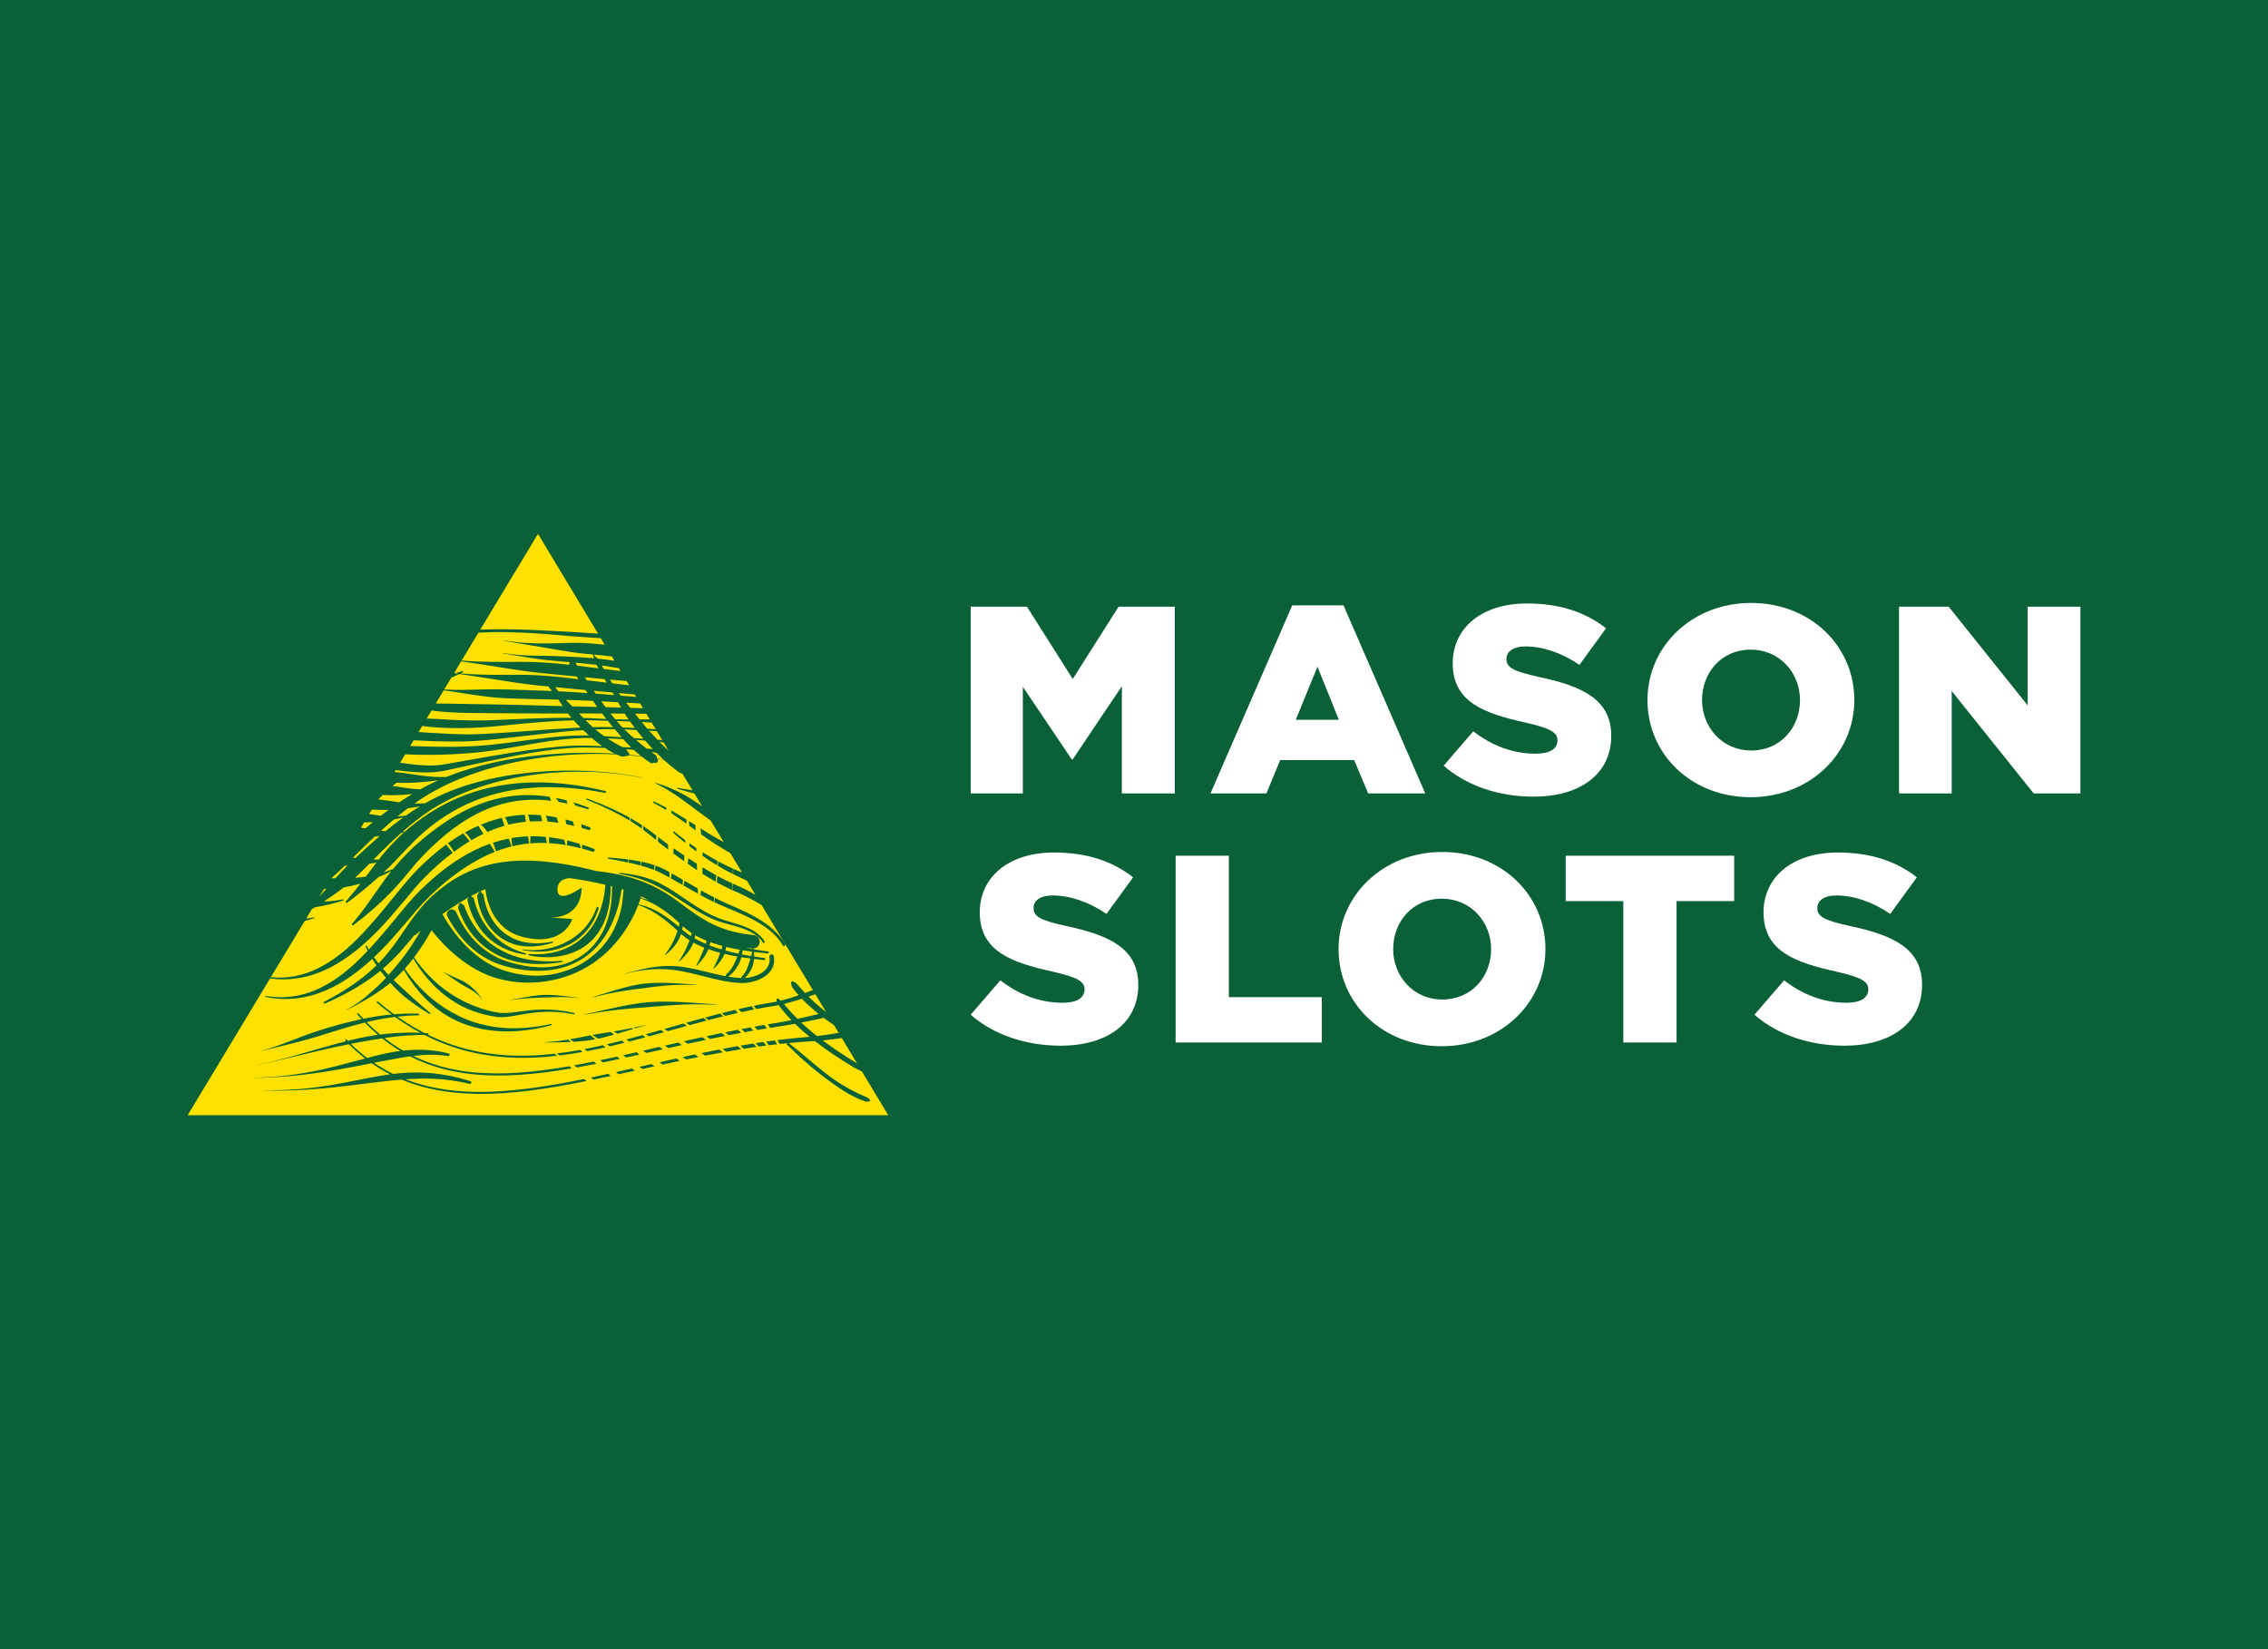
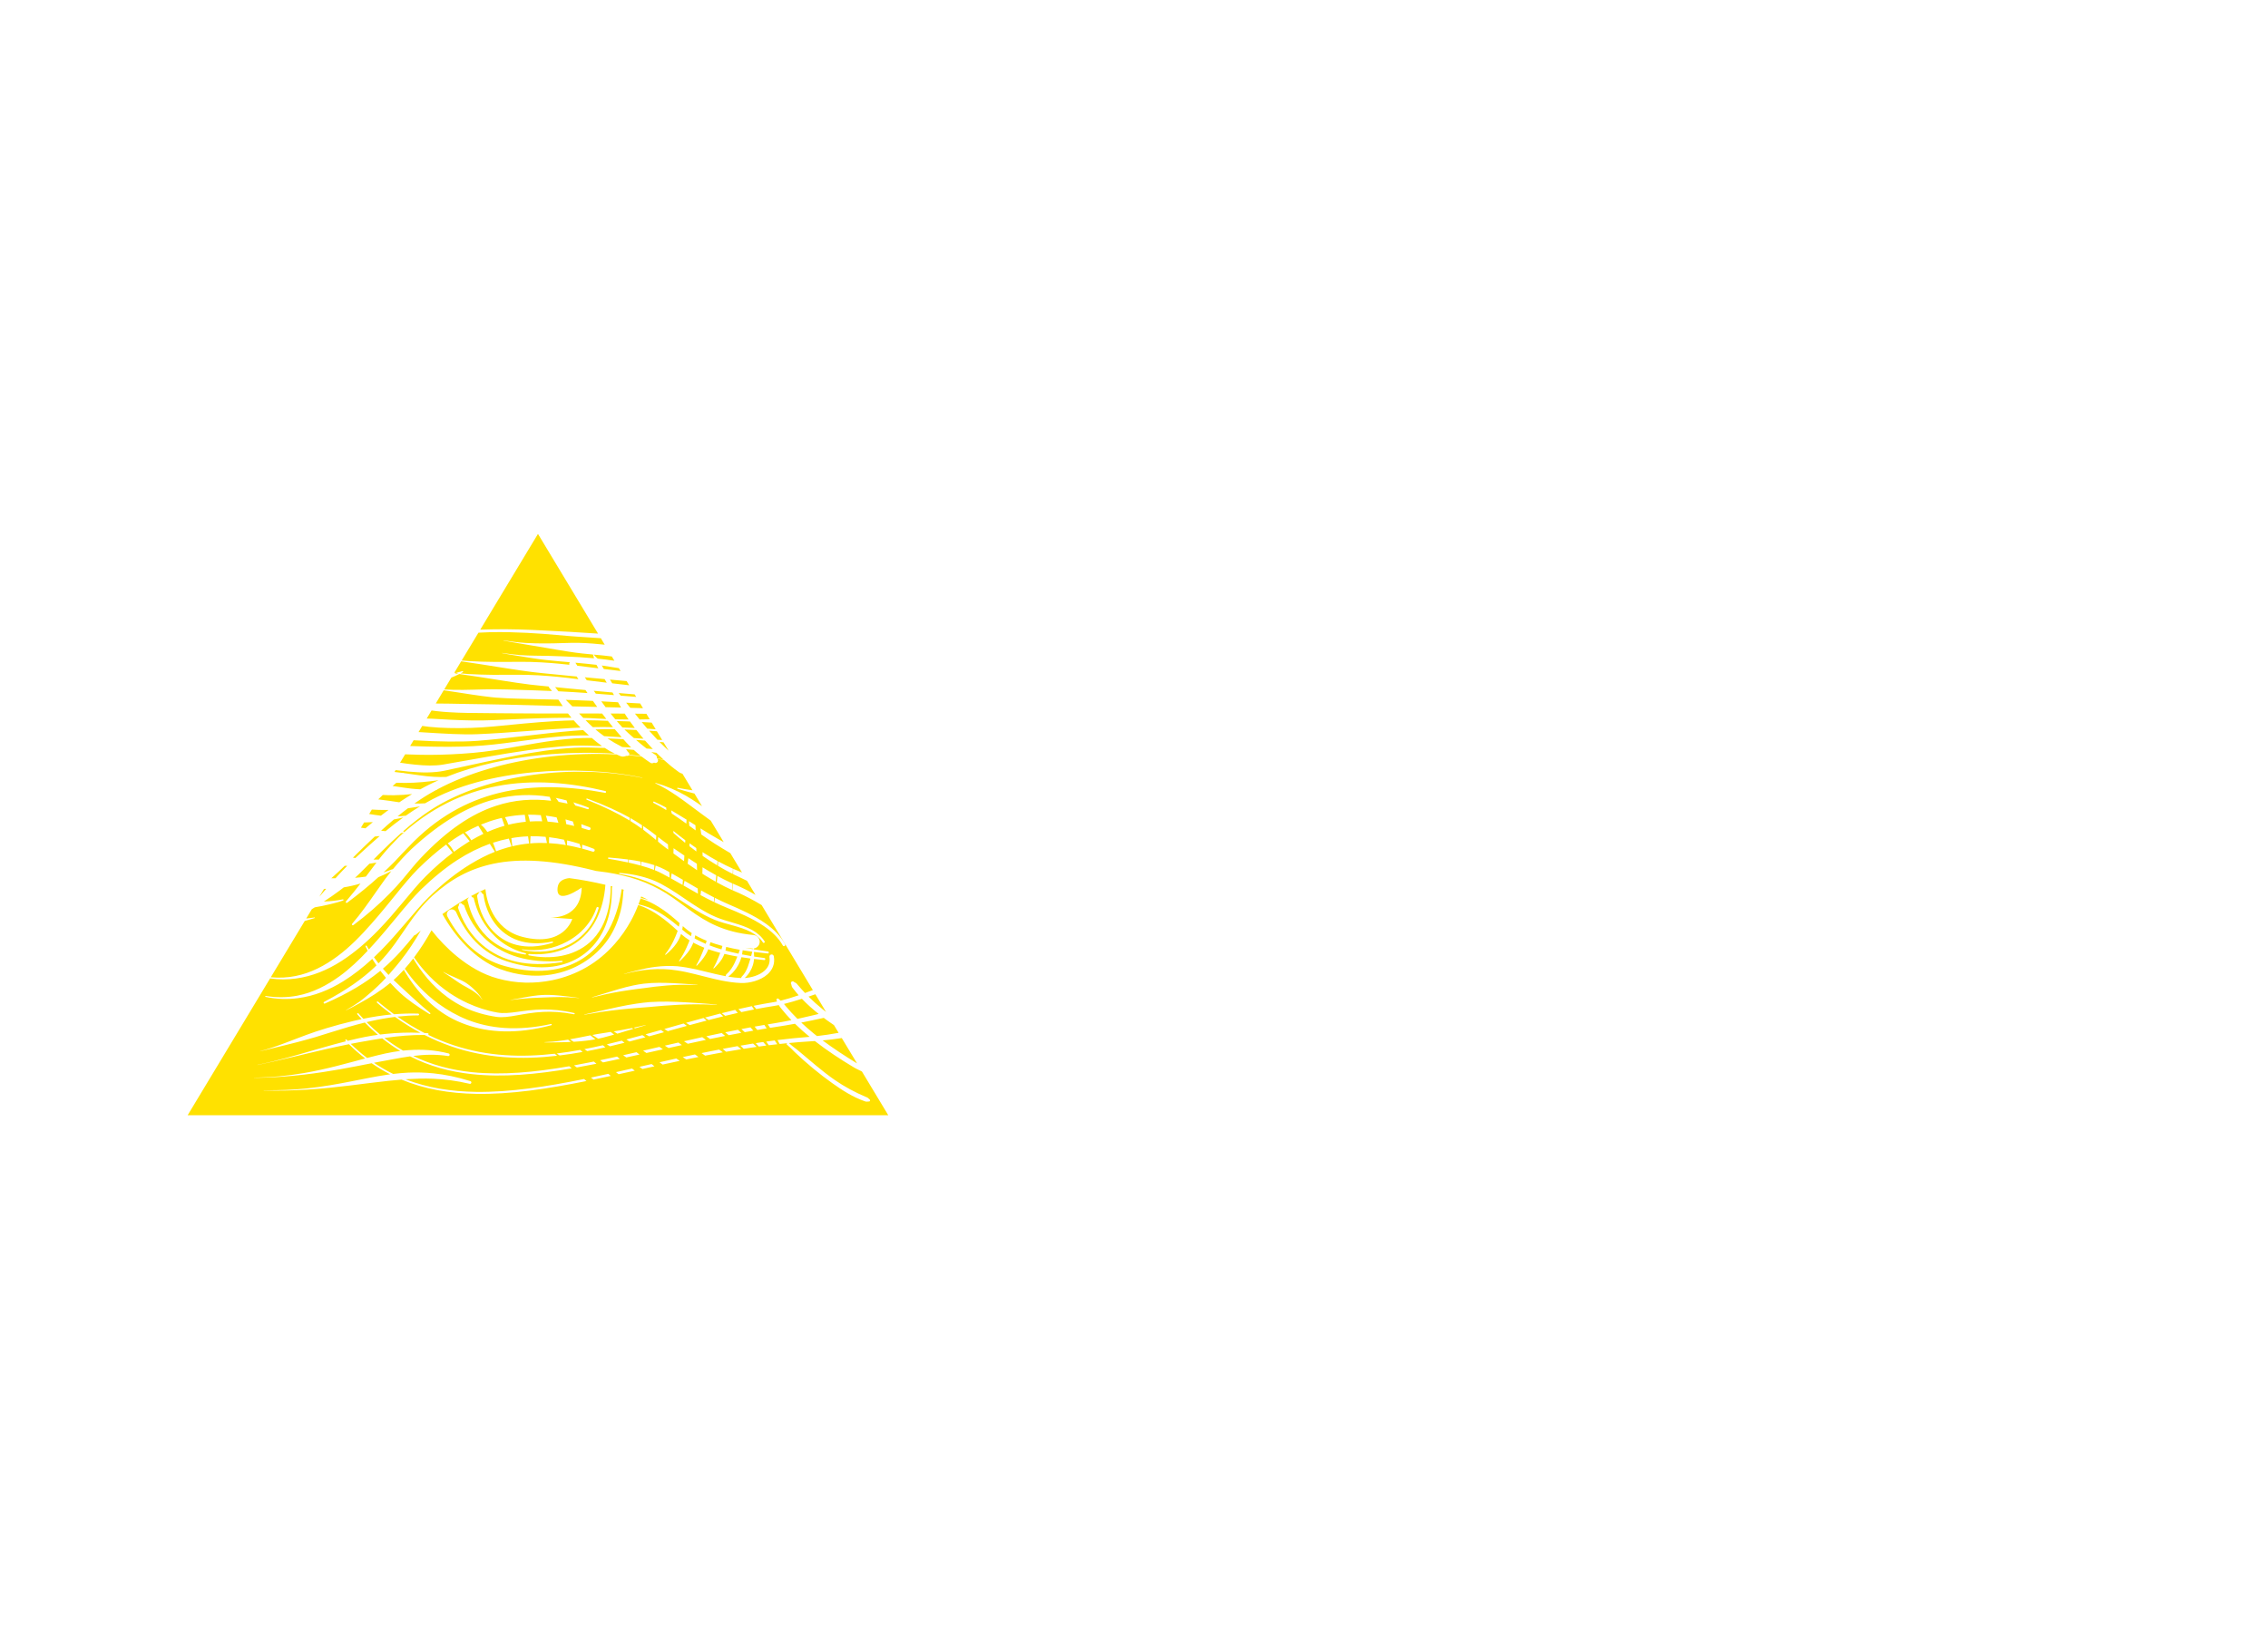
<svg xmlns="http://www.w3.org/2000/svg" width="110" height="80" viewBox="0 0 110 80" fill="none">
-   <rect width="110" height="80" fill="#0A6137" />
-   <rect width="108" height="54" transform="translate(1 13)" fill="#0A6137" />
  <path fill-rule="evenodd" clip-rule="evenodd" d="M47.08 38.489H49.608V33.313L51.977 36.833H52.029L54.411 33.287V38.489H56.979V29.43H54.252L52.029 32.938L49.808 29.43H47.08V38.489ZM58.709 38.489H61.423L62.088 36.872H65.68L66.359 38.489H69.127L65.162 29.366H62.674L58.709 38.49V38.489ZM62.846 34.917L63.898 32.342L64.936 34.917H62.846ZM74.382 38.645C76.644 38.645 78.147 37.545 78.147 35.694C78.147 33.973 76.817 33.3 74.675 32.846C73.384 32.562 73.065 32.38 73.065 31.967C73.065 31.617 73.371 31.358 73.997 31.358C74.821 31.358 75.753 31.669 76.604 32.252L77.895 30.478C76.884 29.688 75.647 29.274 74.063 29.274C71.828 29.274 70.458 30.491 70.458 32.174C70.458 34.064 71.987 34.607 73.97 35.047C75.233 35.333 75.54 35.539 75.54 35.914C75.54 36.328 75.168 36.561 74.475 36.561C73.398 36.561 72.373 36.186 71.455 35.474L70.019 37.144C71.162 38.141 72.734 38.646 74.382 38.646L74.382 38.645ZM84.906 38.672C87.78 38.672 89.936 36.561 89.936 33.96C89.936 31.332 87.807 29.248 84.933 29.248C82.059 29.248 79.904 31.358 79.904 33.96C79.904 36.587 82.032 38.672 84.906 38.672V38.672ZM84.933 36.406C83.523 36.406 82.551 35.267 82.551 33.96C82.551 32.626 83.496 31.513 84.906 31.513C86.33 31.513 87.302 32.653 87.302 33.96C87.302 35.294 86.357 36.406 84.933 36.406ZM92.104 38.489H94.659V33.52L98.637 38.489H100.9V29.43H98.345V34.219L94.513 29.43H92.104V38.489ZM51.444 50.726C53.706 50.726 55.209 49.626 55.209 47.775C55.209 46.053 53.879 45.38 51.737 44.926C50.446 44.643 50.127 44.462 50.127 44.047C50.127 43.697 50.432 43.438 51.058 43.438C51.883 43.438 52.814 43.749 53.666 44.332L54.956 42.558C53.946 41.769 52.708 41.355 51.125 41.355C48.889 41.355 47.519 42.572 47.519 44.254C47.519 46.144 49.049 46.688 51.032 47.128C52.296 47.412 52.602 47.62 52.602 47.995C52.602 48.409 52.229 48.643 51.538 48.643C50.459 48.643 49.435 48.266 48.518 47.555L47.079 49.225C48.224 50.221 49.794 50.726 51.444 50.726ZM57.019 50.571H64.11V48.37H59.601V41.51H57.019V50.571ZM69.925 50.752C72.799 50.752 74.955 48.642 74.955 46.04C74.955 43.413 72.826 41.329 69.952 41.329C67.078 41.329 64.922 43.438 64.922 46.04C64.922 48.667 67.051 50.752 69.925 50.752V50.752ZM69.952 48.486C68.542 48.486 67.57 47.348 67.57 46.04C67.57 44.706 68.514 43.594 69.925 43.594C71.348 43.594 72.32 44.733 72.32 46.04C72.32 47.374 71.375 48.486 69.952 48.486V48.486ZM78.733 50.571H81.314V43.711H84.109V41.51H75.939V43.711H78.733V50.571ZM89.457 50.726C91.719 50.726 93.223 49.626 93.223 47.775C93.223 46.053 91.892 45.38 89.75 44.926C88.46 44.643 88.14 44.462 88.14 44.047C88.14 43.697 88.445 43.438 89.071 43.438C89.896 43.438 90.828 43.749 91.679 44.332L92.969 42.558C91.959 41.769 90.721 41.355 89.138 41.355C86.903 41.355 85.532 42.572 85.532 44.254C85.532 46.144 87.062 46.688 89.044 47.128C90.309 47.412 90.614 47.62 90.614 47.995C90.614 48.409 90.243 48.643 89.55 48.643C88.473 48.643 87.448 48.266 86.53 47.555L85.093 49.225C86.238 50.221 87.808 50.726 89.456 50.726H89.457Z" fill="white" />
  <path fill-rule="evenodd" clip-rule="evenodd" d="M15.123 44.105L15.267 44.014C15.518 43.973 15.763 43.922 15.999 43.865C16.227 43.811 16.443 43.754 16.643 43.681C16.657 43.677 16.666 43.661 16.662 43.646C16.657 43.632 16.642 43.623 16.627 43.627C16.343 43.688 16.032 43.722 15.707 43.732C15.962 43.567 16.212 43.396 16.457 43.212C16.531 43.157 16.603 43.101 16.674 43.045C16.94 43.003 17.21 42.941 17.484 42.86C17.272 43.136 17.042 43.422 16.783 43.722C16.764 43.739 16.764 43.767 16.781 43.785C16.797 43.803 16.826 43.804 16.844 43.787C17.425 43.351 17.917 42.947 18.351 42.552C18.56 42.464 18.77 42.369 18.98 42.256C18.882 42.377 18.784 42.504 18.686 42.635C18.538 42.837 18.391 43.048 18.24 43.264C17.88 43.779 17.511 44.31 17.082 44.808C17.064 44.825 17.063 44.853 17.08 44.871C17.096 44.889 17.125 44.89 17.143 44.873C17.785 44.394 18.382 43.874 18.905 43.339C19.13 43.111 19.337 42.88 19.529 42.656C19.857 42.271 20.134 41.905 20.405 41.627C21.68 40.274 22.877 39.477 24.047 39.093C24.957 38.792 25.845 38.737 26.727 38.844L26.663 38.654C25.782 38.514 24.885 38.536 23.953 38.784C22.704 39.116 21.391 39.855 19.959 41.185C19.679 41.452 19.369 41.787 19.048 42.173C19.04 42.167 19.028 42.165 19.018 42.17C18.877 42.227 18.738 42.277 18.599 42.322C18.794 42.139 18.978 41.962 19.15 41.785C19.391 41.535 19.607 41.288 19.832 41.065C21.17 39.651 22.646 38.855 24.163 38.475C25.898 38.041 27.676 38.145 29.341 38.459C29.364 38.464 29.388 38.45 29.393 38.425C29.399 38.401 29.384 38.377 29.359 38.372C27.68 37.969 25.878 37.791 24.087 38.137C22.466 38.45 20.859 39.191 19.358 40.595C19.085 40.872 18.802 41.165 18.526 41.501C18.474 41.565 18.422 41.63 18.371 41.696C18.288 41.698 18.203 41.698 18.117 41.696L18.402 41.408C18.745 41.069 19.09 40.736 19.448 40.416C19.49 40.408 19.532 40.4 19.572 40.39C19.59 40.388 19.601 40.373 19.598 40.357C19.595 40.342 19.58 40.33 19.565 40.332L19.541 40.334C19.979 39.948 20.438 39.586 20.932 39.265C22.287 38.396 24.046 37.834 25.869 37.585C26.75 37.464 27.646 37.417 28.516 37.438C29.44 37.461 30.332 37.566 31.152 37.735C31.155 37.735 31.158 37.733 31.159 37.73C31.159 37.727 31.158 37.725 31.155 37.725C30.336 37.547 29.441 37.441 28.517 37.399C27.644 37.359 26.745 37.38 25.855 37.464C23.979 37.639 22.151 38.1 20.716 38.912L20.619 38.968C20.453 38.98 20.28 38.984 20.099 38.979C20.261 38.865 20.427 38.754 20.596 38.647C20.772 38.537 20.953 38.431 21.139 38.331L21.177 38.321C21.189 38.318 21.197 38.309 21.199 38.298C22.686 37.503 24.5 36.983 26.37 36.738C27.396 36.603 28.439 36.552 29.453 36.58C29.603 36.583 29.753 36.589 29.902 36.597L29.947 36.616C30.028 36.651 30.108 36.697 30.195 36.702C30.274 36.706 30.315 36.682 30.393 36.664C30.431 36.679 30.474 36.666 30.499 36.637C30.709 36.655 30.916 36.675 31.121 36.7C31.228 36.782 31.337 36.862 31.448 36.936C31.493 36.965 31.534 37.003 31.583 37.021C31.599 37.026 31.612 37.028 31.629 37.027C31.683 37.022 31.673 37.013 31.724 36.995C31.783 37.031 31.86 37.014 31.896 36.956C31.927 36.908 31.92 36.847 31.884 36.807C31.989 36.824 32.094 36.843 32.197 36.862C32.422 37.068 32.658 37.262 32.906 37.439C32.931 37.456 32.954 37.475 32.981 37.489C33.022 37.509 33.062 37.523 33.102 37.536L33.585 38.336C33.346 38.304 33.108 38.263 32.872 38.216C32.86 38.213 32.846 38.221 32.843 38.233C32.84 38.246 32.847 38.258 32.861 38.262C33.115 38.343 33.372 38.413 33.63 38.481L33.681 38.494L34.05 39.108L33.876 38.988C33.678 38.853 33.479 38.721 33.271 38.602C32.818 38.343 32.338 38.135 31.8 37.979C31.794 37.977 31.786 37.98 31.784 37.987C31.781 37.993 31.784 38 31.792 38.003C32.163 38.174 32.493 38.377 32.811 38.593C33.04 38.747 33.257 38.91 33.477 39.073C33.806 39.316 34.132 39.563 34.472 39.809L35.101 40.851C35.001 40.796 34.901 40.74 34.801 40.682C34.519 40.523 34.243 40.354 33.969 40.182C33.986 40.276 34 40.374 34.012 40.478C34.224 40.628 34.437 40.777 34.655 40.919C34.912 41.081 35.166 41.235 35.421 41.385L35.989 42.326L35.978 42.321C35.839 42.267 35.7 42.208 35.559 42.145C35.559 42.231 35.558 42.318 35.556 42.404C35.663 42.458 35.77 42.509 35.877 42.556C35.988 42.606 36.106 42.664 36.231 42.728L36.643 43.412C36.32 43.221 36.005 43.065 35.736 42.948C35.67 42.92 35.605 42.893 35.539 42.862L35.52 43.181L35.617 43.224C35.913 43.346 36.266 43.52 36.631 43.724C36.733 43.782 36.837 43.842 36.941 43.905L39.424 48.028L39.045 48.17C38.918 48.037 38.795 47.899 38.677 47.758C38.66 47.739 38.646 47.717 38.627 47.701C38.592 47.672 38.556 47.663 38.517 47.639C38.489 47.6 38.433 47.591 38.394 47.621C38.355 47.649 38.347 47.704 38.376 47.743C38.389 47.789 38.392 47.828 38.411 47.871C38.43 47.909 38.459 47.94 38.484 47.972C38.564 48.077 38.649 48.18 38.736 48.28C38.424 48.387 38.129 48.478 37.86 48.543C37.831 48.517 37.802 48.491 37.772 48.463C37.752 48.434 37.712 48.427 37.684 48.448C37.655 48.467 37.648 48.508 37.669 48.536L37.689 48.582C37.627 48.595 37.569 48.606 37.51 48.616C37.189 48.667 36.869 48.727 36.55 48.791L36.681 48.948C36.966 48.893 37.252 48.843 37.539 48.799C37.615 48.788 37.692 48.773 37.773 48.757L37.799 48.802C37.834 48.857 37.877 48.907 37.918 48.957C38.064 49.14 38.22 49.316 38.384 49.487C38.103 49.544 37.841 49.592 37.599 49.632L37.237 49.691L37.351 49.86L37.627 49.817C37.91 49.776 38.223 49.724 38.557 49.662C38.782 49.883 39.02 50.094 39.267 50.297L39.224 50.3C38.717 50.338 38.212 50.39 37.709 50.453C37.744 50.515 37.779 50.578 37.813 50.643C37.934 50.629 38.055 50.617 38.177 50.605V50.608C38.151 50.668 38.14 50.597 38.153 50.661C38.156 50.675 38.174 50.68 38.184 50.689C38.235 50.736 38.289 50.781 38.339 50.83C38.415 50.902 38.485 50.98 38.563 51.054C39.113 51.574 39.73 52.092 40.37 52.547C40.865 52.899 41.375 53.223 41.92 53.413C41.952 53.424 41.983 53.438 42.015 53.441C42.055 53.446 42.085 53.436 42.124 53.432C42.154 53.443 42.187 53.427 42.197 53.397C42.208 53.367 42.192 53.334 42.161 53.324C42.133 53.298 42.117 53.273 42.085 53.252C42.059 53.233 42.028 53.224 41.999 53.212C41.482 52.994 40.969 52.723 40.484 52.387C39.844 51.944 39.253 51.407 38.673 50.93C38.591 50.862 38.505 50.802 38.424 50.736C38.369 50.691 38.317 50.644 38.264 50.599L38.261 50.597C38.587 50.565 38.913 50.539 39.239 50.519C39.33 50.515 39.424 50.509 39.522 50.501C40.117 50.966 40.754 51.384 41.397 51.768L41.504 51.83C41.59 51.876 41.677 51.913 41.763 51.957L41.805 51.979L43.083 54.101H9.1L13.1 47.462C13.536 47.525 13.952 47.522 14.352 47.468C15.146 47.361 15.876 47.056 16.546 46.628C17.206 46.207 17.81 45.678 18.353 45.118C18.775 44.684 19.158 44.229 19.511 43.808C19.928 43.312 20.298 42.855 20.637 42.522C21.087 42.071 21.527 41.688 21.957 41.366L21.637 40.969C21.189 41.3 20.735 41.695 20.269 42.156C19.923 42.503 19.539 42.971 19.119 43.49C18.778 43.91 18.409 44.363 18.014 44.81C17.517 45.375 16.98 45.932 16.375 46.382C15.761 46.839 15.087 47.198 14.332 47.347C13.952 47.423 13.553 47.445 13.133 47.407L14.781 44.673C14.936 44.634 15.095 44.587 15.26 44.534C15.267 44.532 15.272 44.525 15.27 44.517C15.268 44.509 15.261 44.505 15.253 44.507C15.115 44.528 14.981 44.544 14.851 44.557L15.123 44.105V44.105ZM28.443 52.441C26.557 52.82 24.763 53.093 23.095 53.063C21.809 53.04 20.598 52.839 19.475 52.371C19.263 52.388 19.05 52.408 18.837 52.431C17.644 52.558 16.417 52.761 14.907 52.856C14.259 52.896 13.561 52.923 12.79 52.895C12.788 52.895 12.786 52.893 12.786 52.891C12.786 52.889 12.788 52.888 12.79 52.888C13.561 52.895 14.259 52.865 14.902 52.796C16.407 52.637 17.612 52.305 18.798 52.132L18.923 52.115L18.92 52.113C18.765 52.034 18.613 51.949 18.464 51.86C18.317 51.771 18.173 51.678 18.031 51.58L18.027 51.577C17.058 51.767 15.998 51.983 14.769 52.127C14.382 52.172 13.979 52.211 13.554 52.239C13.164 52.265 12.759 52.284 12.334 52.286C12.332 52.286 12.331 52.285 12.331 52.283C12.331 52.28 12.332 52.279 12.334 52.279C12.758 52.269 13.163 52.248 13.552 52.212C13.973 52.171 14.375 52.117 14.759 52.05C15.868 51.859 16.826 51.579 17.711 51.345C17.441 51.137 17.179 50.907 16.924 50.654C16.099 50.819 15.28 51.013 14.46 51.211C14.067 51.306 13.674 51.401 13.278 51.49C13.016 51.549 12.754 51.608 12.489 51.662L12.485 51.659C12.485 51.657 12.486 51.656 12.488 51.655C12.752 51.6 13.014 51.541 13.275 51.477C13.669 51.38 14.059 51.275 14.447 51.165C15.227 50.946 16 50.708 16.783 50.511L16.755 50.482C16.742 50.468 16.742 50.444 16.756 50.431C16.772 50.417 16.794 50.417 16.809 50.433L16.865 50.49C17.035 50.448 17.205 50.408 17.377 50.37C17.598 50.322 17.819 50.277 18.041 50.241C18.137 50.226 18.234 50.212 18.33 50.198L18.326 50.196C18.22 50.104 18.115 50.011 18.012 49.914C17.906 49.815 17.802 49.712 17.7 49.608L17.696 49.603C17.155 49.735 16.622 49.897 16.09 50.064C15.827 50.146 15.564 50.231 15.299 50.31C15.015 50.394 14.73 50.47 14.444 50.547C14.016 50.661 13.583 50.76 13.152 50.866C12.972 50.91 12.793 50.958 12.613 50.999C12.612 50.999 12.611 50.999 12.61 50.998C12.61 50.996 12.61 50.994 12.612 50.994C12.795 50.942 12.977 50.891 13.158 50.832C13.592 50.69 14.014 50.522 14.441 50.36C14.583 50.307 14.724 50.253 14.867 50.2C15.01 50.149 15.153 50.097 15.297 50.048C15.478 49.988 15.659 49.931 15.84 49.876C16.267 49.747 16.697 49.631 17.129 49.529C17.265 49.496 17.401 49.466 17.538 49.437L17.431 49.319L17.336 49.211L17.328 49.203C17.325 49.198 17.322 49.193 17.322 49.187V49.174L17.327 49.163L17.334 49.155C17.337 49.152 17.34 49.151 17.343 49.15C17.353 49.146 17.362 49.145 17.371 49.149C17.375 49.15 17.378 49.152 17.382 49.155L17.391 49.165L17.461 49.244L17.623 49.419C18.076 49.327 18.533 49.254 18.997 49.211L18.992 49.207C18.878 49.121 18.765 49.035 18.654 48.946C18.593 48.898 18.533 48.849 18.473 48.8L18.294 48.648L18.282 48.637C18.279 48.633 18.277 48.628 18.276 48.625C18.275 48.62 18.274 48.615 18.275 48.611C18.275 48.608 18.275 48.604 18.278 48.6L18.282 48.59L18.292 48.584C18.3 48.579 18.31 48.577 18.319 48.579C18.323 48.58 18.328 48.583 18.332 48.585L18.341 48.593L18.478 48.708C18.683 48.877 18.893 49.041 19.108 49.197L19.112 49.201C19.498 49.169 19.888 49.157 20.284 49.17C20.307 49.17 20.326 49.19 20.326 49.213C20.326 49.236 20.307 49.255 20.282 49.255C19.942 49.257 19.606 49.279 19.274 49.316L19.28 49.32C19.489 49.468 19.706 49.609 19.925 49.741C20.141 49.872 20.361 49.995 20.586 50.11L20.745 50.121C20.769 50.121 20.788 50.142 20.787 50.167C20.786 50.181 20.777 50.194 20.768 50.2C22.407 51.001 24.056 51.26 25.717 51.204C26.112 51.192 26.508 51.16 26.905 51.116L27.02 51.215C26.587 51.264 26.153 51.298 25.72 51.31C23.997 51.358 22.287 51.074 20.59 50.205C19.959 50.201 19.344 50.255 18.737 50.34L18.645 50.354C18.941 50.582 19.241 50.786 19.549 50.963C19.644 50.954 19.737 50.946 19.831 50.94C20.484 50.895 21.116 50.937 21.757 51.102C21.792 51.108 21.815 51.142 21.807 51.178C21.8 51.213 21.765 51.235 21.731 51.228C21.157 51.137 20.603 51.154 20.038 51.223C20.938 51.662 21.893 51.907 22.899 52.011C24.361 52.162 25.933 52.015 27.61 51.723L27.729 51.825C26.003 52.121 24.388 52.269 22.889 52.106C21.83 51.992 20.829 51.724 19.889 51.243L19.864 51.247C19.62 51.281 19.374 51.325 19.124 51.371C18.881 51.415 18.634 51.46 18.381 51.508L18.137 51.556C18.44 51.761 18.751 51.94 19.07 52.096C19.31 52.066 19.55 52.045 19.791 52.033C20.194 52.014 20.599 52.026 21.018 52.067C21.585 52.125 22.175 52.245 22.811 52.444C22.848 52.453 22.869 52.491 22.859 52.528C22.849 52.564 22.811 52.585 22.775 52.575C22.14 52.423 21.556 52.352 20.999 52.328C20.592 52.31 20.199 52.323 19.809 52.346L19.667 52.356C20.735 52.771 21.883 52.949 23.096 52.966C24.732 52.987 26.486 52.718 28.329 52.342L28.443 52.44V52.441ZM29.503 52.091L29.623 52.193C29.343 52.254 29.065 52.312 28.789 52.369L28.659 52.273C28.939 52.214 29.221 52.153 29.503 52.091ZM30.654 51.833L30.788 51.938L30.005 52.11L29.874 52.009L30.655 51.833H30.654ZM31.603 51.617L31.743 51.726L31.157 51.856L31.014 51.751L31.603 51.617ZM28.802 51.495L28.928 51.602C28.608 51.665 28.292 51.725 27.979 51.782L27.838 51.682C28.157 51.624 28.477 51.562 28.803 51.495H28.802ZM32.801 51.347L32.967 51.462C32.689 51.521 32.413 51.58 32.137 51.641L31.986 51.53C32.257 51.468 32.528 51.407 32.801 51.347ZM40.827 50.356L41.568 51.585L41.525 51.559C40.974 51.22 40.422 50.861 39.9 50.471C40.186 50.443 40.498 50.406 40.827 50.356V50.356ZM29.928 51.255L30.066 51.364C29.79 51.423 29.518 51.482 29.247 51.537L29.104 51.432C29.377 51.375 29.651 51.316 29.928 51.255V51.255ZM33.706 51.151L33.876 51.274C33.678 51.313 33.482 51.354 33.285 51.395L33.112 51.279L33.706 51.151ZM18.538 50.37C18.384 50.394 18.229 50.418 18.076 50.444C17.855 50.481 17.635 50.518 17.416 50.559L17.012 50.637L17.014 50.639C17.138 50.76 17.267 50.878 17.399 50.991C17.53 51.104 17.663 51.212 17.8 51.316L17.806 51.32C17.977 51.275 18.144 51.232 18.311 51.192C18.565 51.13 18.816 51.073 19.063 51.031C19.18 51.011 19.297 50.994 19.412 50.98C19.115 50.8 18.823 50.599 18.538 50.37V50.37ZM30.872 51.041L31.016 51.156L30.59 51.25L30.378 51.297L30.223 51.189C30.438 51.142 30.654 51.092 30.87 51.041H30.872ZM34.878 50.914L35.06 51.047C34.835 51.088 34.611 51.13 34.387 51.173L34.201 51.209L34.026 51.085C34.135 51.061 34.245 51.039 34.355 51.017C34.53 50.982 34.704 50.947 34.879 50.914H34.878ZM28.139 50.931L28.256 51.03C27.885 51.097 27.514 51.155 27.142 51.2L27.001 51.104C27.38 51.059 27.759 50.999 28.139 50.931V50.931ZM31.983 50.784L32.152 50.901L31.352 51.08L31.191 50.968L31.983 50.784V50.784ZM35.771 50.748L35.949 50.896C35.705 50.935 35.461 50.977 35.218 51.02L35.053 50.88C35.291 50.835 35.531 50.791 35.771 50.748V50.748ZM29.238 50.705L29.363 50.805C29.068 50.872 28.775 50.933 28.481 50.988L28.344 50.893C28.641 50.836 28.939 50.773 29.238 50.705V50.705ZM36.523 50.622L36.699 50.782C36.489 50.812 36.279 50.843 36.072 50.877C36.02 50.824 35.967 50.774 35.915 50.724C36.117 50.688 36.32 50.655 36.523 50.622ZM32.901 50.573L33.073 50.696L32.427 50.839L32.243 50.724L32.742 50.61L32.901 50.573V50.573ZM37.017 50.547L37.167 50.719C37.046 50.735 36.925 50.751 36.803 50.768C36.754 50.711 36.703 50.656 36.653 50.602L36.92 50.561L37.017 50.547ZM30.158 50.481L30.288 50.584C30.052 50.643 29.816 50.7 29.58 50.756L29.434 50.659C29.675 50.602 29.916 50.543 30.158 50.481V50.481ZM37.573 50.471L37.697 50.656C37.56 50.671 37.423 50.687 37.287 50.704L37.162 50.526C37.299 50.507 37.436 50.488 37.573 50.471V50.471ZM34.06 50.313L34.237 50.443C33.942 50.505 33.649 50.568 33.359 50.632L33.173 50.511C33.466 50.444 33.762 50.377 34.059 50.313H34.06ZM27.553 50.433L27.685 50.544C27.461 50.555 27.235 50.56 27.009 50.563C26.809 50.567 26.61 50.57 26.408 50.566C26.405 50.566 26.403 50.563 26.403 50.559C26.403 50.557 26.405 50.554 26.408 50.554C26.542 50.548 26.675 50.54 26.807 50.529C27.007 50.511 27.203 50.485 27.399 50.456L27.553 50.433ZM28.633 50.223L28.875 50.416C28.72 50.445 28.565 50.467 28.41 50.485C28.215 50.508 28.019 50.525 27.824 50.536L27.646 50.416C27.931 50.368 28.211 50.308 28.493 50.252L28.633 50.223V50.223ZM31.157 50.215L31.306 50.318C31.047 50.388 30.788 50.456 30.529 50.523L30.378 50.425C30.637 50.358 30.897 50.287 31.157 50.215ZM35.003 50.111L35.172 50.252C34.926 50.3 34.681 50.35 34.438 50.401L34.257 50.27C34.505 50.215 34.752 50.163 35.003 50.111V50.111ZM29.617 50.056L29.785 50.189C29.606 50.24 29.428 50.289 29.248 50.334C29.171 50.353 29.093 50.372 29.015 50.388C28.919 50.326 28.823 50.266 28.729 50.206C28.805 50.191 28.882 50.177 28.96 50.163C29.124 50.135 29.289 50.111 29.455 50.084L29.617 50.056V50.056ZM32.056 49.963L32.206 50.072L31.482 50.271L31.312 50.173C31.56 50.104 31.808 50.035 32.056 49.963ZM40.674 50.102C40.296 50.172 39.942 50.223 39.624 50.259C39.57 50.217 39.517 50.174 39.462 50.13C39.256 49.961 39.055 49.786 38.862 49.604C39.024 49.572 39.19 49.538 39.359 49.504C39.553 49.463 39.752 49.421 39.953 49.376L40.106 49.49C40.219 49.571 40.332 49.65 40.447 49.727L40.674 50.102V50.102ZM35.79 49.953L35.953 50.101C35.75 50.139 35.547 50.177 35.346 50.217C35.289 50.17 35.231 50.122 35.173 50.076C35.377 50.035 35.583 49.993 35.79 49.953ZM19.16 49.33C18.75 49.38 18.345 49.454 17.945 49.544L17.78 49.582C17.995 49.8 18.213 50 18.435 50.185C18.527 50.174 18.621 50.162 18.714 50.153C19.265 50.096 19.822 50.076 20.389 50.1C19.979 49.879 19.57 49.624 19.16 49.33ZM30.653 49.87L30.713 49.911L30.594 49.946L29.941 50.143L29.766 50.032C30.047 49.985 30.327 49.936 30.608 49.879L30.653 49.87V49.87ZM36.398 49.837L36.537 49.996C36.399 50.02 36.261 50.044 36.122 50.07C36.068 50.018 36.013 49.969 35.959 49.92C36.104 49.892 36.251 49.864 36.398 49.837V49.837ZM23.756 40.933L24.002 41.32C23.619 41.471 23.232 41.667 22.835 41.908C22.174 42.311 21.487 42.84 20.777 43.539C20.434 43.871 20.061 44.324 19.64 44.816C19.282 45.235 18.895 45.685 18.468 46.116C18.36 46.225 18.249 46.332 18.138 46.437C18.208 46.537 18.281 46.636 18.357 46.732C18.991 46.086 19.373 45.461 19.788 44.865C20.126 44.376 20.483 43.908 20.979 43.447C21.405 43.068 21.849 42.734 22.342 42.472C22.825 42.213 23.351 42.021 23.935 41.898C25.212 41.631 26.776 41.708 28.834 42.231L28.899 42.248C29.082 42.27 29.266 42.295 29.449 42.321C29.948 42.4 30.448 42.513 30.928 42.676C31.416 42.844 31.883 43.067 32.319 43.339C33.163 43.88 33.788 44.495 34.744 44.912C35.23 45.125 35.804 45.287 36.545 45.357C36.726 45.373 36.862 45.532 36.845 45.712C36.831 45.871 36.705 45.993 36.55 46.01L36.552 46.015L36.556 46.052C36.782 46.09 37.013 46.124 37.244 46.154C37.271 46.157 37.29 46.182 37.287 46.209C37.285 46.235 37.26 46.255 37.233 46.252C37.009 46.231 36.787 46.206 36.566 46.177C36.573 46.252 36.576 46.327 36.576 46.402C36.741 46.429 36.907 46.453 37.074 46.474C37.101 46.477 37.121 46.502 37.118 46.529C37.114 46.556 37.089 46.575 37.063 46.572C36.899 46.556 36.734 46.538 36.571 46.519L36.567 46.57C36.558 46.65 36.542 46.73 36.52 46.807C36.488 46.912 36.443 47.013 36.389 47.106C36.318 47.233 36.227 47.346 36.118 47.443C36.445 47.424 36.822 47.314 37.073 47.095C37.256 46.934 37.365 46.714 37.319 46.424C37.309 46.367 37.349 46.311 37.407 46.301C37.467 46.292 37.522 46.331 37.531 46.389C37.598 46.762 37.46 47.052 37.225 47.263C36.89 47.565 36.346 47.701 35.935 47.685C35.61 47.672 35.292 47.625 34.978 47.562C34.545 47.473 34.118 47.355 33.687 47.25C33.406 47.181 33.123 47.116 32.834 47.075C32.409 47.004 31.977 46.995 31.548 47.027C31.332 47.044 31.115 47.07 30.901 47.108C30.687 47.146 30.474 47.198 30.265 47.252C30.263 47.252 30.261 47.252 30.261 47.25C30.261 47.248 30.261 47.246 30.263 47.246C30.463 47.185 30.665 47.132 30.869 47.081C31.175 47.005 31.485 46.938 31.798 46.9C32.151 46.856 32.504 46.845 32.86 46.873C33.158 46.904 33.45 46.956 33.742 47.019C34.172 47.115 34.596 47.234 35.028 47.321C35.087 47.334 35.147 47.345 35.206 47.356C35.193 47.327 35.199 47.292 35.225 47.27C35.408 47.11 35.536 46.912 35.636 46.699C35.667 46.636 35.694 46.57 35.721 46.504L35.762 46.401C35.548 46.363 35.338 46.321 35.133 46.273C35.132 46.28 35.129 46.289 35.125 46.296C35.093 46.376 35.056 46.452 35.011 46.525C34.907 46.69 34.775 46.833 34.63 46.973C34.625 46.98 34.613 46.982 34.606 46.976C34.597 46.97 34.596 46.959 34.603 46.951C34.705 46.781 34.781 46.606 34.852 46.427L34.931 46.222C34.791 46.185 34.653 46.146 34.519 46.102L34.354 46.046L34.349 46.059C34.312 46.149 34.27 46.235 34.219 46.318C34.105 46.508 33.959 46.675 33.803 46.84C33.797 46.848 33.786 46.85 33.778 46.843C33.769 46.837 33.768 46.826 33.774 46.818C33.889 46.624 33.978 46.424 34.062 46.219L34.159 45.974C34.003 45.911 33.853 45.845 33.711 45.77L33.626 45.724L33.601 45.79C33.559 45.888 33.509 45.983 33.45 46.074C33.319 46.273 33.151 46.453 32.965 46.63C32.96 46.637 32.948 46.638 32.941 46.632C32.933 46.626 32.931 46.615 32.939 46.607C33.084 46.397 33.198 46.183 33.297 45.967C33.33 45.893 33.363 45.821 33.392 45.748C33.411 45.705 33.428 45.661 33.444 45.616C33.295 45.521 33.157 45.418 33.031 45.307C33.013 45.363 32.993 45.418 32.969 45.471C32.925 45.572 32.873 45.67 32.81 45.761C32.671 45.965 32.493 46.143 32.291 46.313C32.283 46.319 32.272 46.319 32.265 46.313C32.258 46.306 32.258 46.294 32.265 46.287C32.428 46.084 32.553 45.871 32.66 45.651C32.696 45.577 32.73 45.504 32.761 45.429C32.794 45.354 32.824 45.279 32.851 45.203L32.867 45.155C32.547 44.86 32.273 44.634 32.023 44.457C31.864 44.343 31.715 44.249 31.568 44.169C31.363 44.057 31.166 43.969 30.955 43.901C30.851 44.173 30.732 44.428 30.599 44.671C30.37 45.087 30.11 45.453 29.819 45.784C29.413 46.245 28.955 46.626 28.447 46.919C27.932 47.218 27.373 47.428 26.79 47.548C25.929 47.726 25.017 47.713 24.122 47.461C23.412 47.267 22.753 46.877 22.159 46.391C21.701 46.016 21.287 45.582 20.93 45.127C20.671 45.59 20.393 46.031 20.082 46.442C20.501 47.056 21.075 47.681 21.822 48.181C22.088 48.36 22.378 48.522 22.69 48.666C23.119 48.861 23.589 49.024 24.114 49.116C24.697 49.224 25.36 48.978 26.344 48.97C26.778 48.967 27.273 49.007 27.851 49.142C27.866 49.146 27.876 49.162 27.874 49.178C27.87 49.194 27.855 49.204 27.837 49.201C27.264 49.089 26.775 49.065 26.347 49.086C25.343 49.133 24.678 49.411 24.08 49.328C23.529 49.246 23.029 49.101 22.584 48.896C22.257 48.746 21.96 48.565 21.69 48.365C20.957 47.824 20.426 47.144 20.042 46.496C19.912 46.667 19.775 46.832 19.634 46.992C20.036 47.585 20.575 48.185 21.259 48.684C21.472 48.84 21.701 48.986 21.942 49.121C22.173 49.249 22.416 49.368 22.676 49.47C23.741 49.889 25.069 50.039 26.724 49.673C26.74 49.67 26.756 49.68 26.761 49.696C26.765 49.712 26.754 49.73 26.738 49.733C25.063 50.181 23.693 50.092 22.588 49.698C22.3 49.595 22.028 49.471 21.777 49.328C21.664 49.265 21.556 49.197 21.452 49.126C21.201 48.954 20.972 48.765 20.762 48.565C20.268 48.092 19.884 47.562 19.586 47.046L19.496 47.143C19.375 47.273 19.248 47.398 19.115 47.517L19.089 47.541C19.239 47.686 19.392 47.826 19.547 47.967L19.845 48.241L20.144 48.514C20.382 48.728 20.62 48.937 20.862 49.136C20.877 49.146 20.88 49.167 20.87 49.181C20.86 49.195 20.839 49.198 20.825 49.188C20.555 49.022 20.287 48.849 20.025 48.66C19.913 48.58 19.804 48.498 19.696 48.411C19.601 48.335 19.508 48.256 19.418 48.173C19.283 48.049 19.154 47.918 19.029 47.784L18.93 47.677C18.465 48.065 17.943 48.396 17.368 48.706C17.18 48.809 16.989 48.913 16.787 49.008C16.785 49.01 16.782 49.008 16.78 49.007C16.779 49.004 16.78 49.001 16.783 49C17.015 48.867 17.238 48.733 17.446 48.585C17.596 48.475 17.732 48.356 17.87 48.24C18.176 47.983 18.46 47.718 18.72 47.435C18.625 47.322 18.535 47.209 18.448 47.093L18.358 47.165C17.729 47.666 16.919 48.177 15.759 48.68C15.737 48.69 15.71 48.681 15.7 48.659C15.688 48.637 15.698 48.611 15.72 48.6C16.817 48.025 17.579 47.473 18.153 46.933L18.259 46.83C18.188 46.726 18.12 46.621 18.055 46.516C17.617 46.917 17.146 47.293 16.642 47.605C15.968 48.023 15.235 48.321 14.438 48.422C13.944 48.485 13.428 48.474 12.881 48.358C12.87 48.355 12.862 48.344 12.864 48.332C12.866 48.32 12.877 48.312 12.89 48.314C13.43 48.401 13.94 48.391 14.418 48.3C15.177 48.154 15.854 47.803 16.471 47.355C16.965 46.995 17.414 46.566 17.833 46.12C17.798 46.053 17.763 45.984 17.731 45.915C17.723 45.899 17.729 45.88 17.745 45.871C17.761 45.864 17.78 45.871 17.789 45.886C17.821 45.944 17.856 46.002 17.889 46.059C17.969 45.974 18.048 45.886 18.127 45.799C18.525 45.355 18.899 44.907 19.243 44.488C19.668 43.974 20.055 43.509 20.405 43.164C21.015 42.574 21.603 42.092 22.183 41.718C22.718 41.373 23.242 41.116 23.755 40.933H23.756ZM33.157 49.65L33.314 49.765L32.391 50.02L32.219 49.916L33.157 49.65V49.65ZM37.072 49.718L37.184 49.887C37.032 49.912 36.882 49.936 36.731 49.963C36.687 49.908 36.642 49.853 36.598 49.801C36.755 49.773 36.913 49.745 37.071 49.718H37.072ZM30.742 49.851C30.93 49.811 31.119 49.767 31.31 49.724C31.312 49.723 31.316 49.724 31.317 49.728C31.317 49.731 31.315 49.734 31.312 49.735L30.803 49.884L30.742 49.851ZM34.122 49.381L34.274 49.507C33.999 49.578 33.725 49.653 33.451 49.727L33.275 49.616C33.557 49.537 33.84 49.458 34.123 49.381H34.122ZM34.93 49.168L35.077 49.302C34.842 49.359 34.606 49.42 34.37 49.481L34.195 49.361C34.44 49.294 34.685 49.23 34.93 49.168V49.168ZM38.893 48.45C38.584 48.549 38.292 48.636 38.024 48.701L38.108 48.805C38.287 49.019 38.478 49.226 38.678 49.425C38.94 49.369 39.215 49.306 39.498 49.237L39.706 49.186C39.419 48.957 39.144 48.714 38.893 48.45V48.45ZM35.657 48.989L35.785 49.135C35.582 49.181 35.379 49.229 35.176 49.278C35.119 49.233 35.061 49.191 35.004 49.149C35.221 49.093 35.439 49.04 35.657 48.989ZM28.343 49.223C28.621 49.175 28.887 49.13 29.147 49.09C29.799 48.993 30.405 48.934 31.032 48.885C31.185 48.873 31.337 48.862 31.494 48.849C31.718 48.829 31.947 48.807 32.185 48.788C32.66 48.752 33.166 48.72 33.731 48.719C34.055 48.718 34.398 48.728 34.765 48.743C34.769 48.743 34.772 48.741 34.772 48.737C34.772 48.734 34.77 48.731 34.766 48.731C34.424 48.699 34.103 48.676 33.798 48.655C33.125 48.609 32.535 48.579 31.981 48.59C31.827 48.593 31.674 48.599 31.526 48.609C31.306 48.627 31.091 48.653 30.879 48.684C30.285 48.771 29.716 48.905 29.099 49.043L28.34 49.211C28.337 49.211 28.336 49.214 28.337 49.218C28.337 49.221 28.34 49.223 28.343 49.223V49.223ZM36.464 48.809L36.571 48.969C36.366 49.01 36.161 49.052 35.957 49.097C35.909 49.048 35.86 48.999 35.813 48.952C36.029 48.902 36.246 48.854 36.464 48.809ZM39.547 48.231L40.064 49.09C40.009 49.048 39.955 49.004 39.901 48.961C39.66 48.767 39.432 48.561 39.215 48.345L39.547 48.231V48.231ZM24.753 48.513C24.898 48.494 25.036 48.477 25.171 48.462C25.511 48.425 25.825 48.407 26.152 48.396L26.39 48.387C26.508 48.383 26.627 48.377 26.749 48.373C26.997 48.365 27.259 48.362 27.552 48.375C27.719 48.384 27.896 48.398 28.086 48.415C28.088 48.415 28.09 48.415 28.09 48.412C28.09 48.411 28.089 48.409 28.087 48.409C27.911 48.383 27.745 48.362 27.588 48.343C27.241 48.301 26.936 48.27 26.649 48.263C26.569 48.261 26.49 48.26 26.413 48.263C26.299 48.266 26.186 48.274 26.076 48.285C25.767 48.318 25.469 48.376 25.146 48.435L24.751 48.507C24.749 48.507 24.748 48.509 24.748 48.511C24.748 48.512 24.75 48.514 24.752 48.513H24.753ZM21.5 47.156C21.601 47.225 21.701 47.289 21.8 47.356C21.954 47.46 22.099 47.563 22.245 47.661C22.308 47.702 22.37 47.742 22.433 47.78C22.498 47.818 22.563 47.853 22.627 47.887C22.785 47.975 22.934 48.058 23.065 48.159C23.127 48.206 23.185 48.256 23.238 48.311C23.291 48.367 23.339 48.427 23.383 48.492C23.384 48.493 23.387 48.494 23.389 48.492C23.391 48.492 23.391 48.489 23.39 48.487C23.331 48.377 23.256 48.278 23.172 48.181C23.052 48.043 22.916 47.912 22.757 47.791C22.69 47.741 22.621 47.69 22.547 47.645C22.499 47.617 22.448 47.59 22.397 47.565C22.198 47.467 21.983 47.385 21.768 47.282C21.68 47.24 21.593 47.195 21.505 47.148C21.503 47.147 21.5 47.148 21.5 47.15C21.498 47.152 21.5 47.155 21.5 47.156V47.156ZM28.718 48.387C28.938 48.334 29.147 48.283 29.353 48.237C29.87 48.123 30.35 48.048 30.847 47.983C30.968 47.968 31.089 47.954 31.212 47.937C31.391 47.913 31.573 47.886 31.761 47.864C32.139 47.821 32.542 47.782 32.994 47.773C33.253 47.768 33.527 47.774 33.821 47.784C33.824 47.784 33.827 47.782 33.827 47.78C33.827 47.777 33.825 47.774 33.822 47.774C33.548 47.747 33.291 47.729 33.047 47.714C32.508 47.68 32.035 47.663 31.59 47.686C31.466 47.693 31.345 47.703 31.226 47.717C31.051 47.739 30.879 47.768 30.711 47.804C30.243 47.902 29.796 48.044 29.309 48.195C29.119 48.253 28.921 48.312 28.716 48.376C28.713 48.377 28.711 48.38 28.712 48.384C28.712 48.386 28.716 48.387 28.718 48.387V48.387ZM35.96 46.434C35.943 46.495 35.923 46.556 35.9 46.615C35.853 46.736 35.79 46.85 35.718 46.958C35.612 47.116 35.48 47.257 35.322 47.377C35.528 47.41 35.735 47.435 35.945 47.444H35.953C35.948 47.42 35.956 47.395 35.976 47.377C36.117 47.239 36.207 47.068 36.274 46.885C36.295 46.83 36.312 46.775 36.329 46.718L36.397 46.497C36.25 46.478 36.104 46.457 35.96 46.434V46.434ZM26.688 44.504C26.86 44.514 28.177 44.542 28.212 43.054C28.212 43.054 26.927 43.978 27.046 43.042C27.086 42.734 27.348 42.625 27.612 42.597C28.188 42.671 28.763 42.78 29.337 42.914L29.363 42.918C29.316 43.561 29.166 44.09 28.959 44.527C28.788 44.889 28.567 45.181 28.317 45.423C27.621 46.099 26.654 46.359 25.665 46.276C25.646 46.273 25.627 46.286 25.624 46.306C25.622 46.325 25.636 46.344 25.655 46.346C26.705 46.556 27.807 46.409 28.596 45.721C28.826 45.52 29.024 45.268 29.184 44.971C29.462 44.453 29.618 43.792 29.62 42.979L29.703 43C29.69 43.028 29.682 43.057 29.68 43.089C29.68 43.402 29.663 43.699 29.618 43.98C29.542 44.454 29.404 44.883 29.204 45.253C28.956 45.714 28.617 46.089 28.21 46.365C27.805 46.64 27.33 46.818 26.803 46.89C26.129 46.981 25.372 46.892 24.556 46.625C24.004 46.441 23.509 46.133 23.083 45.7C22.705 45.315 22.384 44.83 22.122 44.246C22.065 44.13 21.923 44.081 21.806 44.138C21.688 44.195 21.64 44.335 21.697 44.452C22.021 45.063 22.403 45.562 22.837 45.953C23.326 46.393 23.875 46.698 24.483 46.864C25.341 47.104 26.128 47.15 26.825 47.038C27.372 46.949 27.862 46.761 28.289 46.481C28.721 46.198 29.084 45.819 29.38 45.355C29.582 45.036 29.751 44.68 29.884 44.282C30.004 43.928 30.094 43.545 30.151 43.13L30.252 43.162C30.244 43.186 30.237 43.212 30.233 43.237C30.212 43.577 30.177 43.895 30.099 44.198C29.969 44.701 29.775 45.154 29.507 45.545C29.183 46.015 28.769 46.398 28.305 46.687C27.829 46.984 27.293 47.18 26.737 47.273C25.931 47.406 25.08 47.309 24.268 47.014C23.652 46.783 23.096 46.383 22.613 45.897C22.151 45.433 21.766 44.889 21.457 44.341C21.582 44.252 21.708 44.166 21.834 44.083C22.139 43.88 22.44 43.694 22.728 43.533C22.727 43.539 22.728 43.548 22.729 43.556C22.7 43.589 22.699 43.578 22.677 43.618C22.674 43.622 22.672 43.625 22.672 43.631C22.668 43.681 22.691 43.728 22.702 43.776C22.763 44.03 22.848 44.269 22.953 44.492C23.123 44.849 23.344 45.165 23.61 45.426C23.762 45.575 23.929 45.707 24.109 45.82C24.512 46.074 24.974 46.236 25.478 46.303C25.495 46.306 25.511 46.294 25.515 46.278C25.518 46.261 25.507 46.244 25.49 46.241C25.018 46.121 24.602 45.913 24.244 45.632C24.09 45.511 23.949 45.375 23.818 45.23C23.59 44.976 23.396 44.687 23.246 44.358C23.15 44.152 23.073 43.932 23.01 43.699L22.975 43.566L22.974 43.56C22.944 43.522 22.937 43.544 22.893 43.522C22.888 43.498 22.871 43.477 22.849 43.465C23.093 43.333 23.326 43.219 23.541 43.13C23.589 43.575 23.855 45.069 25.347 45.449C27.357 45.962 27.755 44.58 27.755 44.58L26.669 44.503L26.688 44.504V44.504ZM20.407 45.142C20.334 45.2 20.264 45.26 20.194 45.32C20.163 45.346 20.129 45.363 20.091 45.372C19.66 45.9 19.218 46.439 18.571 46.99C18.66 47.094 18.751 47.195 18.845 47.294L18.984 47.132C19.142 46.949 19.299 46.767 19.448 46.577C19.8 46.128 20.117 45.65 20.407 45.141V45.142ZM27.252 46.609C26.405 46.678 25.708 46.599 25.129 46.433C24.819 46.343 24.544 46.226 24.298 46.093C23.769 45.807 23.381 45.434 23.1 45.055C22.86 44.73 22.696 44.403 22.585 44.125C22.559 44.057 22.535 43.992 22.514 43.931L22.511 43.922C22.481 43.884 22.457 43.892 22.419 43.866C22.405 43.822 22.359 43.798 22.314 43.81C22.271 43.823 22.245 43.869 22.259 43.914C22.24 43.952 22.23 43.962 22.219 44.005C22.218 44.012 22.217 44.018 22.219 44.025C22.226 44.095 22.262 44.163 22.289 44.238C22.403 44.54 22.578 44.896 22.842 45.246C23.15 45.655 23.578 46.057 24.166 46.346C24.433 46.477 24.735 46.584 25.071 46.657C25.677 46.788 26.399 46.81 27.259 46.671C27.276 46.669 27.289 46.654 27.287 46.636C27.285 46.619 27.269 46.607 27.252 46.609V46.609ZM36.02 46.097C36.013 46.164 36.004 46.231 35.991 46.298C36.137 46.327 36.283 46.354 36.431 46.379C36.451 46.308 36.469 46.236 36.485 46.167C36.329 46.146 36.173 46.122 36.02 46.097V46.097ZM35.22 45.934L35.215 45.967C35.207 46.014 35.196 46.062 35.185 46.11C35.39 46.166 35.6 46.216 35.816 46.262C35.839 46.199 35.863 46.136 35.884 46.074C35.657 46.033 35.435 45.988 35.22 45.934V45.934ZM25.326 46.08C26.126 46.255 26.93 46.161 27.593 45.824C27.804 45.717 27.999 45.584 28.175 45.429C28.575 45.076 28.875 44.612 29.034 44.065C29.043 44.037 29.027 44.007 28.999 43.999C28.97 43.989 28.941 44.005 28.932 44.033C28.759 44.547 28.45 44.971 28.061 45.299C27.893 45.442 27.709 45.566 27.512 45.672C26.879 46.018 26.117 46.171 25.332 46.051C25.324 46.049 25.316 46.054 25.315 46.062C25.313 46.071 25.319 46.078 25.326 46.08V46.08ZM34.454 45.705C34.443 45.757 34.431 45.81 34.416 45.86L34.581 45.921C34.714 45.969 34.851 46.013 34.991 46.054C35.009 45.999 35.024 45.944 35.038 45.888C34.918 45.855 34.802 45.821 34.688 45.785C34.609 45.759 34.531 45.732 34.454 45.705ZM36.144 45.976C36.265 46 36.387 46.023 36.511 46.043L36.516 46.011H36.488C36.37 46.001 36.256 45.99 36.145 45.976H36.144ZM26.788 45.675C26.119 45.812 25.573 45.77 25.129 45.618C24.896 45.54 24.694 45.428 24.515 45.299C24.158 45.041 23.904 44.699 23.733 44.348C23.601 44.078 23.518 43.803 23.477 43.56C23.468 43.506 23.459 43.454 23.454 43.402L23.453 43.396C23.43 43.355 23.413 43.367 23.378 43.339C23.376 43.293 23.337 43.258 23.291 43.259C23.246 43.261 23.209 43.3 23.211 43.345C23.181 43.377 23.175 43.374 23.151 43.412C23.148 43.417 23.147 43.421 23.146 43.428C23.136 43.485 23.155 43.546 23.164 43.609C23.203 43.88 23.294 44.188 23.444 44.488C23.641 44.881 23.937 45.263 24.352 45.532C24.558 45.668 24.796 45.774 25.062 45.84C25.541 45.958 26.118 45.948 26.803 45.735C26.82 45.731 26.83 45.714 26.826 45.697C26.821 45.681 26.804 45.672 26.788 45.675V45.675ZM34.674 43.555C34.877 43.658 35.091 43.76 35.321 43.86C35.888 44.105 36.569 44.398 37.139 44.803C37.526 45.079 37.861 45.406 38.077 45.806C38.093 45.835 38.082 45.873 38.052 45.89C38.022 45.906 37.984 45.895 37.967 45.865C37.754 45.488 37.426 45.182 37.052 44.926C36.485 44.537 35.809 44.264 35.247 44.031C35.033 43.943 34.834 43.855 34.644 43.764L34.674 43.555ZM33.721 45.37L33.688 45.52L33.81 45.587C33.944 45.656 34.083 45.722 34.228 45.784C34.245 45.735 34.26 45.686 34.273 45.636C34.136 45.581 34.005 45.522 33.879 45.456C33.826 45.428 33.772 45.399 33.721 45.37ZM30.047 42.394C30.381 42.447 30.714 42.527 31.039 42.635C31.265 42.708 31.484 42.796 31.696 42.897C31.788 42.939 31.878 42.984 31.966 43.033C32.158 43.136 32.343 43.247 32.526 43.361C32.96 43.634 33.376 43.927 33.816 44.188C34.085 44.348 34.364 44.496 34.66 44.619C35.198 44.842 35.886 44.926 36.425 45.214C36.653 45.335 36.854 45.494 37.002 45.717C37.016 45.74 37.046 45.746 37.069 45.731C37.092 45.717 37.099 45.687 37.084 45.665C36.93 45.423 36.721 45.249 36.48 45.115C35.944 44.817 35.255 44.717 34.718 44.483C34.431 44.36 34.162 44.21 33.901 44.049C33.529 43.821 33.175 43.566 32.81 43.326C32.565 43.165 32.315 43.012 32.054 42.872C31.96 42.824 31.866 42.778 31.769 42.737C31.546 42.643 31.314 42.568 31.076 42.508C30.739 42.422 30.394 42.372 30.054 42.344C30.04 42.343 30.027 42.352 30.026 42.366C30.025 42.379 30.035 42.392 30.047 42.394ZM33.118 44.924C33.112 44.967 33.104 45.008 33.097 45.05L33.087 45.094L33.122 45.125C33.24 45.23 33.37 45.325 33.512 45.414C33.526 45.365 33.538 45.314 33.549 45.263C33.406 45.169 33.274 45.068 33.154 44.958L33.118 44.924V44.924ZM31.068 43.584C31.036 43.682 31.002 43.778 30.967 43.87C31.181 43.92 31.386 43.98 31.599 44.073C31.695 44.114 31.79 44.162 31.889 44.217C32.121 44.345 32.369 44.512 32.652 44.733C32.74 44.802 32.829 44.875 32.923 44.954C32.937 44.897 32.949 44.838 32.958 44.778C32.668 44.517 32.417 44.314 32.186 44.151C32.025 44.039 31.875 43.945 31.729 43.865C31.508 43.746 31.297 43.655 31.068 43.584ZM34.002 43.194C34.126 43.263 34.249 43.332 34.377 43.4L34.64 43.538L34.621 43.752C34.504 43.697 34.391 43.639 34.28 43.582C34.176 43.529 34.075 43.476 33.975 43.42L34.003 43.194H34.002ZM31.099 43.488L31.076 43.559C31.2 43.586 31.322 43.616 31.443 43.654C31.33 43.595 31.215 43.539 31.099 43.488V43.488ZM15.717 43.119L15.821 43.117C15.709 43.246 15.6 43.373 15.488 43.498L15.716 43.119H15.717ZM33.202 42.727C33.418 42.855 33.628 42.979 33.841 43.101L33.85 43.352C33.615 43.222 33.386 43.09 33.15 42.954C33.168 42.878 33.185 42.803 33.202 42.727V42.727ZM34.793 42.492C35.032 42.622 35.274 42.744 35.517 42.854L35.504 43.174C35.255 43.062 35.009 42.937 34.766 42.802L34.794 42.492H34.793ZM32.578 42.368C32.766 42.472 32.946 42.577 33.121 42.68L33.106 42.929C32.922 42.824 32.735 42.716 32.539 42.608C32.553 42.532 32.565 42.452 32.577 42.367L32.578 42.368ZM34.074 42.072C34.169 42.131 34.265 42.189 34.362 42.246C34.486 42.319 34.611 42.391 34.738 42.46L34.71 42.771C34.544 42.677 34.38 42.58 34.218 42.479L34.064 42.381C34.069 42.279 34.072 42.175 34.074 42.072V42.072ZM16.845 41.998L16.716 42.001C16.626 42.09 16.534 42.177 16.442 42.264C16.32 42.379 16.196 42.493 16.07 42.603L16.27 42.605C16.321 42.547 16.373 42.489 16.427 42.432C16.563 42.284 16.702 42.139 16.845 41.998V41.998ZM18.257 41.846L18.193 41.855C18.102 41.87 18.011 41.885 17.918 41.898C17.741 42.076 17.565 42.253 17.384 42.427C17.33 42.479 17.275 42.531 17.219 42.581C17.391 42.569 17.566 42.551 17.743 42.524L17.84 42.398C17.986 42.208 18.122 42.022 18.257 41.846V41.846ZM31.799 41.989C31.954 42.045 32.099 42.109 32.234 42.178L32.464 42.304L32.478 42.574C32.363 42.511 32.245 42.448 32.123 42.383C32.011 42.321 31.889 42.265 31.76 42.213C31.774 42.138 31.787 42.064 31.798 41.99L31.799 41.989ZM34.828 41.782C35.069 41.913 35.309 42.032 35.547 42.139L35.537 42.394C35.299 42.275 35.061 42.144 34.822 42.001C34.825 41.929 34.827 41.855 34.828 41.782V41.782ZM33.386 41.631C33.521 41.721 33.659 41.81 33.798 41.899L33.809 42.213C33.654 42.111 33.501 42.005 33.352 41.899C33.364 41.81 33.376 41.721 33.386 41.632V41.631ZM31.106 41.8L31.17 41.813C31.356 41.853 31.538 41.902 31.711 41.959L31.74 41.969L31.726 42.2C31.535 42.125 31.332 42.06 31.122 42.001L31.08 41.99L31.106 41.8V41.8ZM30.504 41.698C30.691 41.724 30.881 41.755 31.067 41.792L31.059 41.984C30.872 41.932 30.68 41.886 30.49 41.844L30.504 41.698V41.698ZM34.072 41.336L34.101 41.355C34.335 41.504 34.568 41.641 34.801 41.768L34.782 41.977C34.547 41.835 34.311 41.682 34.077 41.519L34.072 41.337V41.336ZM30.464 41.838C30.132 41.766 29.806 41.707 29.515 41.66C29.498 41.658 29.485 41.643 29.487 41.626C29.489 41.608 29.505 41.596 29.523 41.597C29.813 41.621 30.137 41.65 30.468 41.693L30.464 41.838V41.838ZM32.669 41.147C32.839 41.264 33.014 41.383 33.193 41.504L33.177 41.775C33.001 41.648 32.828 41.523 32.661 41.399L32.669 41.147ZM18.418 40.556L18.176 40.58C17.994 40.75 17.814 40.923 17.633 41.097L17.118 41.604L17.235 41.622C17.459 41.411 17.686 41.205 17.915 40.999C18.081 40.848 18.248 40.701 18.418 40.556V40.556ZM22.469 40.424L22.781 40.808L22.671 40.875C22.456 41.009 22.238 41.158 22.017 41.321C21.972 41.238 21.925 41.16 21.874 41.09C21.826 41.024 21.774 40.963 21.716 40.911C21.819 40.837 21.922 40.766 22.023 40.699C22.173 40.601 22.322 40.508 22.469 40.424ZM28.238 40.975C28.423 41.035 28.609 41.101 28.795 41.172C28.833 41.185 28.854 41.227 28.84 41.267C28.827 41.305 28.783 41.326 28.745 41.312C28.573 41.258 28.401 41.208 28.229 41.164L28.238 40.975H28.238ZM33.443 40.908C33.551 40.987 33.662 41.064 33.77 41.138L33.776 41.305C33.663 41.222 33.549 41.136 33.436 41.047L33.443 40.909V40.908ZM24.68 40.68L24.811 41.061C24.677 41.094 24.544 41.131 24.41 41.175C24.294 41.211 24.178 41.251 24.062 41.296C24.017 41.161 23.967 41.02 23.909 40.881C24.036 40.839 24.164 40.802 24.29 40.768C24.421 40.734 24.551 40.705 24.68 40.679V40.68ZM31.919 40.603C32.081 40.729 32.237 40.848 32.398 40.961L32.411 41.214L32.291 41.126C32.162 41.03 32.04 40.931 31.915 40.826L31.919 40.602V40.603ZM27.506 40.768C27.708 40.816 27.91 40.872 28.111 40.935L28.175 41.149C27.95 41.092 27.724 41.042 27.499 41.002C27.502 40.925 27.505 40.848 27.506 40.768V40.768ZM25.611 40.57L25.663 40.917C25.393 40.943 25.121 40.987 24.848 41.052C24.837 40.926 24.821 40.792 24.801 40.657C25.074 40.609 25.344 40.581 25.611 40.571V40.57ZM26.633 40.612C26.876 40.641 27.117 40.682 27.358 40.735L27.444 40.992C27.172 40.946 26.899 40.915 26.626 40.9C26.63 40.805 26.633 40.709 26.633 40.612ZM25.732 40.566C25.978 40.562 26.221 40.571 26.463 40.594L26.529 40.894C26.258 40.884 25.986 40.888 25.712 40.913C25.722 40.802 25.729 40.684 25.732 40.566V40.566ZM32.658 40.305C32.851 40.464 33.044 40.615 33.239 40.76L33.231 40.886C33.041 40.733 32.85 40.572 32.662 40.405L32.658 40.305ZM23.197 40.057L23.446 40.447C23.251 40.541 23.055 40.645 22.858 40.762C22.826 40.707 22.793 40.655 22.758 40.606C22.694 40.519 22.625 40.443 22.544 40.383C22.763 40.259 22.981 40.151 23.197 40.057ZM31.195 40.068C31.438 40.233 31.642 40.388 31.831 40.535L31.817 40.745C31.633 40.591 31.435 40.426 31.199 40.25L31.195 40.069V40.068ZM24.339 39.676L24.469 40.058C24.391 40.08 24.312 40.103 24.233 40.13C24.035 40.194 23.837 40.27 23.637 40.359C23.545 40.219 23.44 40.096 23.323 40.003C23.589 39.893 23.852 39.803 24.112 39.733C24.188 39.712 24.264 39.693 24.339 39.676ZM19.564 39.651C19.421 39.689 19.267 39.72 19.107 39.749C18.895 39.927 18.687 40.11 18.483 40.296C18.556 40.305 18.628 40.313 18.7 40.32C18.981 40.087 19.267 39.863 19.564 39.651ZM33.473 39.87L33.73 40.032L33.74 40.282L33.432 40.058C33.427 39.982 33.421 39.907 33.413 39.832L33.473 39.87ZM28.191 39.979C28.325 40.025 28.46 40.074 28.595 40.127C28.633 40.141 28.654 40.181 28.64 40.22C28.626 40.258 28.584 40.277 28.546 40.264C28.436 40.228 28.324 40.195 28.214 40.163C28.208 40.102 28.199 40.039 28.191 39.979ZM30.575 39.684C30.786 39.804 30.971 39.919 31.137 40.03L31.131 40.2C30.967 40.081 30.784 39.956 30.574 39.826V39.684H30.575ZM17.659 39.896H17.714C17.838 39.894 17.961 39.888 18.085 39.88C17.963 39.979 17.842 40.08 17.723 40.181L17.506 40.149L17.659 39.896ZM27.426 39.748C27.546 39.779 27.665 39.812 27.785 39.848L27.851 40.067C27.722 40.035 27.593 40.006 27.465 39.98C27.454 39.902 27.441 39.825 27.427 39.748H27.426ZM25.453 39.525L25.503 39.863C25.222 39.891 24.94 39.938 24.656 40.008C24.611 39.875 24.557 39.751 24.492 39.642C24.816 39.576 25.136 39.538 25.453 39.525ZM32.551 39.31L32.678 39.383C32.887 39.505 33.094 39.632 33.3 39.76L33.288 39.954C33.066 39.794 32.843 39.637 32.614 39.485L32.578 39.462L32.551 39.31V39.31ZM26.473 39.568C26.648 39.589 26.823 39.617 26.997 39.652L27.084 39.914C26.91 39.888 26.735 39.868 26.56 39.855C26.537 39.756 26.509 39.659 26.474 39.569L26.473 39.568ZM25.612 39.52C25.82 39.518 26.026 39.526 26.231 39.543L26.297 39.84C26.097 39.834 25.897 39.836 25.696 39.849C25.677 39.732 25.649 39.621 25.612 39.521V39.52ZM30.534 39.801L30.487 39.773C29.989 39.474 29.344 39.149 28.455 38.792C28.439 38.787 28.432 38.77 28.438 38.754C28.443 38.739 28.46 38.732 28.476 38.737C29.377 39.07 30.031 39.379 30.539 39.664L30.534 39.801V39.801ZM20.368 39.115C20.325 39.125 20.282 39.132 20.237 39.139C20.091 39.165 19.939 39.188 19.784 39.209C19.614 39.337 19.448 39.466 19.285 39.6C19.41 39.596 19.53 39.586 19.645 39.57C19.654 39.568 19.663 39.57 19.669 39.576C19.896 39.416 20.129 39.261 20.368 39.116V39.115ZM18.036 39.27C18.262 39.283 18.493 39.294 18.728 39.291L18.845 39.288C18.721 39.38 18.597 39.474 18.473 39.569C18.285 39.55 18.098 39.515 17.905 39.486L18.036 39.27ZM32.318 39.297C32.117 39.174 31.91 39.056 31.696 38.948C31.679 38.939 31.673 38.919 31.68 38.902C31.69 38.885 31.71 38.877 31.728 38.886C31.927 38.975 32.121 39.074 32.312 39.176L32.318 39.297V39.297ZM27.808 38.92C28.049 38.993 28.289 39.076 28.529 39.168C28.553 39.176 28.564 39.201 28.557 39.225C28.548 39.248 28.522 39.259 28.499 39.252C28.3 39.187 28.101 39.128 27.903 39.075C27.875 39.022 27.842 38.971 27.808 38.92ZM26.953 38.705C27.129 38.74 27.304 38.781 27.478 38.827L27.526 38.982C27.383 38.951 27.24 38.922 27.097 38.898C27.053 38.832 27.006 38.767 26.953 38.705V38.705ZM19.989 38.519C19.702 38.551 19.404 38.572 19.106 38.576C18.925 38.577 18.744 38.572 18.566 38.563C18.492 38.633 18.418 38.705 18.344 38.777L18.422 38.787C18.578 38.805 18.733 38.825 18.89 38.848C19.05 38.871 19.208 38.897 19.366 38.919C19.57 38.781 19.777 38.648 19.989 38.519ZM21.267 37.849C20.768 37.918 20.218 37.976 19.666 37.979C19.518 37.98 19.37 37.977 19.226 37.971L19.041 38.129C19.114 38.138 19.188 38.148 19.262 38.159C19.492 38.191 19.717 38.232 19.943 38.255C20.094 38.272 20.243 38.282 20.387 38.289L20.392 38.286C20.526 38.209 20.662 38.138 20.801 38.069C20.951 37.993 21.104 37.922 21.259 37.853L21.267 37.849ZM19.188 37.358C19.402 37.386 19.61 37.409 19.811 37.428C20.468 37.489 21.052 37.492 21.553 37.387C22.894 37.106 24.344 36.763 25.704 36.531C26.717 36.359 27.68 36.251 28.506 36.261C28.801 36.266 29.075 36.272 29.331 36.281C29.488 36.386 29.65 36.48 29.819 36.559L29.454 36.54C28.438 36.494 27.391 36.519 26.356 36.616C24.695 36.772 23.065 37.119 21.647 37.688C21.458 37.696 21.258 37.695 21.05 37.683C20.585 37.657 20.095 37.569 19.605 37.505H19.601C19.579 37.492 19.553 37.488 19.529 37.495C19.396 37.478 19.265 37.463 19.134 37.447L19.188 37.358V37.358ZM19.651 36.591L19.917 36.6C20.222 36.612 20.526 36.618 20.83 36.618C21.541 36.616 22.25 36.582 22.956 36.52C24.306 36.401 25.663 36.073 27.024 35.902C27.583 35.833 28.142 35.791 28.7 35.797C28.862 35.938 29.029 36.072 29.201 36.194C28.984 36.185 28.754 36.178 28.508 36.172C27.676 36.143 26.706 36.239 25.682 36.383C24.313 36.576 22.848 36.856 21.496 37.088C21.089 37.158 20.629 37.144 20.118 37.091C19.89 37.068 19.651 37.036 19.404 36.998L19.651 36.591V36.591ZM31.587 36.48C31.625 36.508 31.666 36.537 31.706 36.564C31.746 36.593 31.793 36.614 31.827 36.65C31.837 36.661 31.844 36.672 31.849 36.687C31.866 36.738 31.852 36.732 31.858 36.785L31.862 36.787L32.178 36.844C32.062 36.738 31.95 36.629 31.838 36.518L31.586 36.48H31.587ZM30.36 36.342C30.406 36.386 30.416 36.43 30.459 36.484C30.509 36.502 30.535 36.557 30.516 36.607C30.516 36.609 30.516 36.611 30.514 36.613C30.709 36.631 30.9 36.651 31.09 36.675C30.969 36.58 30.852 36.48 30.737 36.376C30.615 36.363 30.489 36.353 30.36 36.342V36.342ZM32.425 36.41H32.422C32.289 36.289 32.159 36.164 32.033 36.037L31.987 35.989L32.183 36.01L32.425 36.41V36.41ZM30.849 35.893C31.016 36.038 31.186 36.178 31.359 36.311L31.661 36.336C31.533 36.202 31.409 36.065 31.287 35.926L31.001 35.903L30.849 35.893V35.893ZM29.464 35.821C29.683 35.966 29.907 36.098 30.138 36.216L30.182 36.238C30.33 36.244 30.474 36.252 30.613 36.261L30.535 36.184C30.43 36.08 30.329 35.969 30.231 35.856C29.976 35.842 29.72 35.831 29.464 35.821V35.821ZM20.061 35.909L20.13 35.913C21.284 35.98 22.368 35.996 23.175 35.936C24.657 35.818 26.27 35.581 27.763 35.455C27.938 35.44 28.111 35.426 28.281 35.416C28.364 35.495 28.448 35.573 28.533 35.649L28.564 35.677C28.046 35.664 27.526 35.692 27.006 35.739C25.646 35.863 24.281 36.13 22.933 36.197C22.2 36.235 21.465 36.232 20.729 36.215C20.45 36.208 20.172 36.198 19.892 36.189L20.061 35.909V35.909ZM32.117 35.898L31.883 35.882C31.747 35.739 31.613 35.594 31.481 35.445L31.859 35.472L32.117 35.898V35.898ZM30.285 35.386C30.432 35.533 30.59 35.668 30.745 35.802L31.21 35.836C31.133 35.744 31.056 35.652 30.981 35.557L30.865 35.411C30.675 35.401 30.483 35.394 30.285 35.386ZM29.816 35.373L29.731 35.371C29.457 35.367 29.172 35.372 28.879 35.384C29.016 35.499 29.157 35.609 29.302 35.711C29.584 35.726 29.868 35.743 30.151 35.762L29.989 35.572L29.816 35.372V35.373ZM20.48 35.214C20.59 35.231 20.699 35.247 20.81 35.258C21.121 35.291 21.436 35.306 21.749 35.315C22.485 35.336 23.218 35.306 23.948 35.239C24.897 35.149 25.938 35.037 26.964 34.979C27.253 34.962 27.542 34.951 27.826 34.944C27.933 35.064 28.044 35.18 28.157 35.294L27.753 35.313C26.258 35.394 24.639 35.556 23.156 35.615C22.447 35.646 21.527 35.589 20.533 35.526L20.3 35.512L20.48 35.214V35.214ZM31.801 35.376L31.395 35.347L31.331 35.273C31.26 35.191 31.192 35.108 31.123 35.025C31.285 35.033 31.447 35.043 31.607 35.053L31.801 35.376ZM29.915 34.978L30.013 35.093C30.071 35.159 30.129 35.225 30.189 35.288C30.394 35.295 30.594 35.304 30.79 35.313C30.709 35.21 30.631 35.105 30.556 34.999L30.451 34.994C30.274 34.988 30.095 34.983 29.914 34.978H29.915ZM28.4 34.937C28.515 35.053 28.631 35.166 28.751 35.273C29.09 35.265 29.418 35.264 29.732 35.275C29.646 35.173 29.562 35.071 29.479 34.967C29.313 34.962 29.147 34.956 28.979 34.948C28.789 34.941 28.597 34.938 28.4 34.938V34.937ZM20.932 34.465C21.012 34.477 21.094 34.488 21.176 34.497C21.38 34.521 21.586 34.538 21.795 34.55C22.084 34.569 22.374 34.577 22.66 34.583C23.384 34.599 24.082 34.591 24.672 34.602C25.401 34.609 26.442 34.611 27.549 34.611L27.553 34.617C27.606 34.686 27.661 34.752 27.716 34.817C27.467 34.817 27.212 34.819 26.958 34.824C25.928 34.84 24.88 34.891 23.926 34.933C23.235 34.965 22.544 34.947 21.851 34.914C21.556 34.899 21.259 34.878 20.962 34.865C20.873 34.861 20.784 34.859 20.695 34.857L20.931 34.465H20.932ZM29.613 34.613C29.688 34.709 29.765 34.801 29.842 34.893L30.013 34.897C30.172 34.9 30.33 34.902 30.488 34.902L30.407 34.784C30.37 34.729 30.334 34.672 30.299 34.616L29.613 34.613ZM31.51 34.892L31.043 34.9H31.022C30.946 34.807 30.872 34.713 30.797 34.62L31.35 34.625L31.51 34.892V34.892ZM28.085 34.611L28.291 34.826C28.525 34.831 28.758 34.841 28.983 34.856L29.407 34.877C29.339 34.79 29.27 34.702 29.203 34.612L28.085 34.611V34.611ZM31.186 34.354L30.608 34.337L30.569 34.335L30.369 34.087L31.048 34.124L31.186 34.353V34.354ZM29.163 34.021C29.231 34.116 29.302 34.211 29.372 34.304L30.122 34.323L29.974 34.066L29.163 34.021V34.021ZM27.442 33.948C27.545 34.054 27.652 34.158 27.756 34.265L28.966 34.293C28.896 34.197 28.825 34.099 28.757 34.001L28.568 33.991C28.198 33.974 27.823 33.96 27.442 33.948ZM21.52 33.486L21.962 33.551C22.581 33.645 23.194 33.747 23.819 33.818C23.902 33.827 23.985 33.836 24.067 33.842C24.4 33.867 24.732 33.879 25.064 33.89C25.687 33.912 26.31 33.92 26.931 33.936L27.081 33.939C27.153 34.042 27.223 34.148 27.293 34.253C26.287 34.23 25.353 34.206 24.681 34.184C24.091 34.169 23.393 34.162 22.668 34.15L21.811 34.134L21.135 34.127L21.52 33.486V33.486ZM30.856 33.806C30.608 33.787 30.358 33.767 30.103 33.745L30.008 33.619L30.781 33.683L30.856 33.806ZM28.801 33.511L28.897 33.649C29.196 33.672 29.49 33.695 29.78 33.719L29.707 33.592C29.417 33.566 29.116 33.54 28.802 33.51L28.801 33.511ZM26.923 33.331L27.083 33.534C27.561 33.557 28.032 33.586 28.494 33.62L28.396 33.473C28.101 33.445 27.797 33.416 27.481 33.387C27.296 33.366 27.11 33.349 26.923 33.331ZM21.892 32.87C22.019 32.818 22.147 32.761 22.278 32.696L23.21 32.833C24.039 32.957 24.869 33.105 25.703 33.208C26.001 33.244 26.298 33.27 26.593 33.3L26.608 33.302C26.626 33.369 26.693 33.416 26.735 33.473L26.77 33.521C26.232 33.5 25.693 33.478 25.153 33.464C24.756 33.452 24.358 33.435 23.961 33.436C23.294 33.437 22.634 33.479 21.969 33.463C21.827 33.459 21.686 33.453 21.545 33.444L21.892 32.87V32.87ZM30.516 33.242C30.251 33.213 29.977 33.182 29.693 33.147C29.655 33.088 29.619 33.027 29.583 32.966C29.862 32.992 30.131 33.016 30.392 33.038L30.516 33.242ZM28.363 32.854L28.459 32.999L29.427 33.117L29.324 32.943L28.362 32.854H28.363ZM22.367 32.081C22.663 32.124 22.961 32.167 23.26 32.213C24.119 32.342 24.978 32.497 25.842 32.603C26.149 32.641 26.458 32.669 26.764 32.699C27.072 32.73 27.379 32.756 27.683 32.79L27.969 32.817L28.054 32.949L27.537 32.885C27.221 32.85 26.902 32.816 26.579 32.791C26.262 32.767 25.941 32.746 25.62 32.739C25.044 32.723 24.469 32.743 23.892 32.735C23.506 32.729 23.124 32.721 22.743 32.698C22.607 32.689 22.471 32.679 22.337 32.666L22.446 32.61C22.461 32.602 22.466 32.584 22.459 32.569C22.452 32.556 22.435 32.55 22.421 32.555L22.418 32.557L22.113 32.644L22.217 32.655L22.185 32.67L22.163 32.679L22.046 32.731L22.005 32.75L21.998 32.753L21.987 32.757L21.951 32.772L21.987 32.757L22.001 32.752L22.046 32.731L22.163 32.679L22.049 32.663L22.114 32.644L22.033 32.636L22.366 32.081H22.367ZM22.381 32.575L22.418 32.556L22.384 32.574L22.373 32.58L22.217 32.656L22.381 32.575V32.575ZM30.099 32.55L29.284 32.453L29.188 32.283C29.342 32.304 29.495 32.327 29.647 32.354L30.015 32.411L30.099 32.55V32.55ZM27.908 32.148C27.916 32.163 27.925 32.178 27.934 32.192C27.958 32.225 27.979 32.259 28.001 32.294L29.021 32.42L28.929 32.25C28.592 32.21 28.25 32.178 27.908 32.148ZM23.205 30.691C23.397 30.68 23.59 30.672 23.782 30.667C24.103 30.659 24.423 30.662 24.744 30.669C25.278 30.681 25.813 30.709 26.347 30.748C26.774 30.779 27.2 30.822 27.629 30.856C27.735 30.866 27.842 30.872 27.949 30.88C28.346 30.909 28.743 30.937 29.142 30.96L29.329 31.273C29.134 31.251 28.939 31.233 28.74 31.218C28.512 31.202 28.283 31.188 28.054 31.184C27.537 31.178 27.025 31.212 26.508 31.212C26.165 31.212 25.823 31.21 25.483 31.188C25.124 31.165 24.771 31.117 24.421 31.064C24.418 31.064 24.416 31.066 24.415 31.07C24.415 31.072 24.416 31.075 24.419 31.075C24.587 31.109 24.756 31.135 24.924 31.165C25.178 31.21 25.43 31.253 25.686 31.295L26.448 31.422C26.831 31.485 27.21 31.556 27.594 31.613C27.806 31.645 28.017 31.675 28.23 31.698C28.406 31.717 28.583 31.734 28.759 31.75C28.776 31.807 28.795 31.86 28.807 31.919L28.81 31.932C28.572 31.91 28.331 31.893 28.09 31.878C27.593 31.85 27.092 31.829 26.593 31.816C26.141 31.805 25.692 31.812 25.247 31.779C24.946 31.757 24.65 31.718 24.356 31.673C24.353 31.673 24.35 31.674 24.35 31.677C24.35 31.68 24.351 31.683 24.354 31.684C24.632 31.741 24.915 31.783 25.198 31.828C25.62 31.895 26.043 31.967 26.472 32.015C26.863 32.058 27.256 32.091 27.649 32.125C27.623 32.152 27.61 32.14 27.609 32.215C27.609 32.226 27.611 32.237 27.614 32.248C27.329 32.217 27.04 32.186 26.749 32.164C26.42 32.139 26.089 32.118 25.756 32.11C25.16 32.095 24.564 32.117 23.966 32.108C23.567 32.103 23.17 32.096 22.775 32.071C22.647 32.063 22.518 32.054 22.39 32.042L23.205 30.691V30.691ZM29.799 32.053L29.699 32.038C29.464 32.002 29.227 31.974 28.989 31.949C28.96 31.918 28.928 31.901 28.898 31.871C28.86 31.833 28.828 31.794 28.795 31.754C29.09 31.78 29.384 31.807 29.674 31.845L29.799 32.053ZM29.006 30.736C28.539 30.709 28.073 30.676 27.608 30.648C27.232 30.625 26.857 30.61 26.483 30.59C25.604 30.544 24.728 30.509 23.851 30.529L23.293 30.543L26.092 25.899L29.006 30.736V30.736Z" fill="#FFE100" />
</svg>